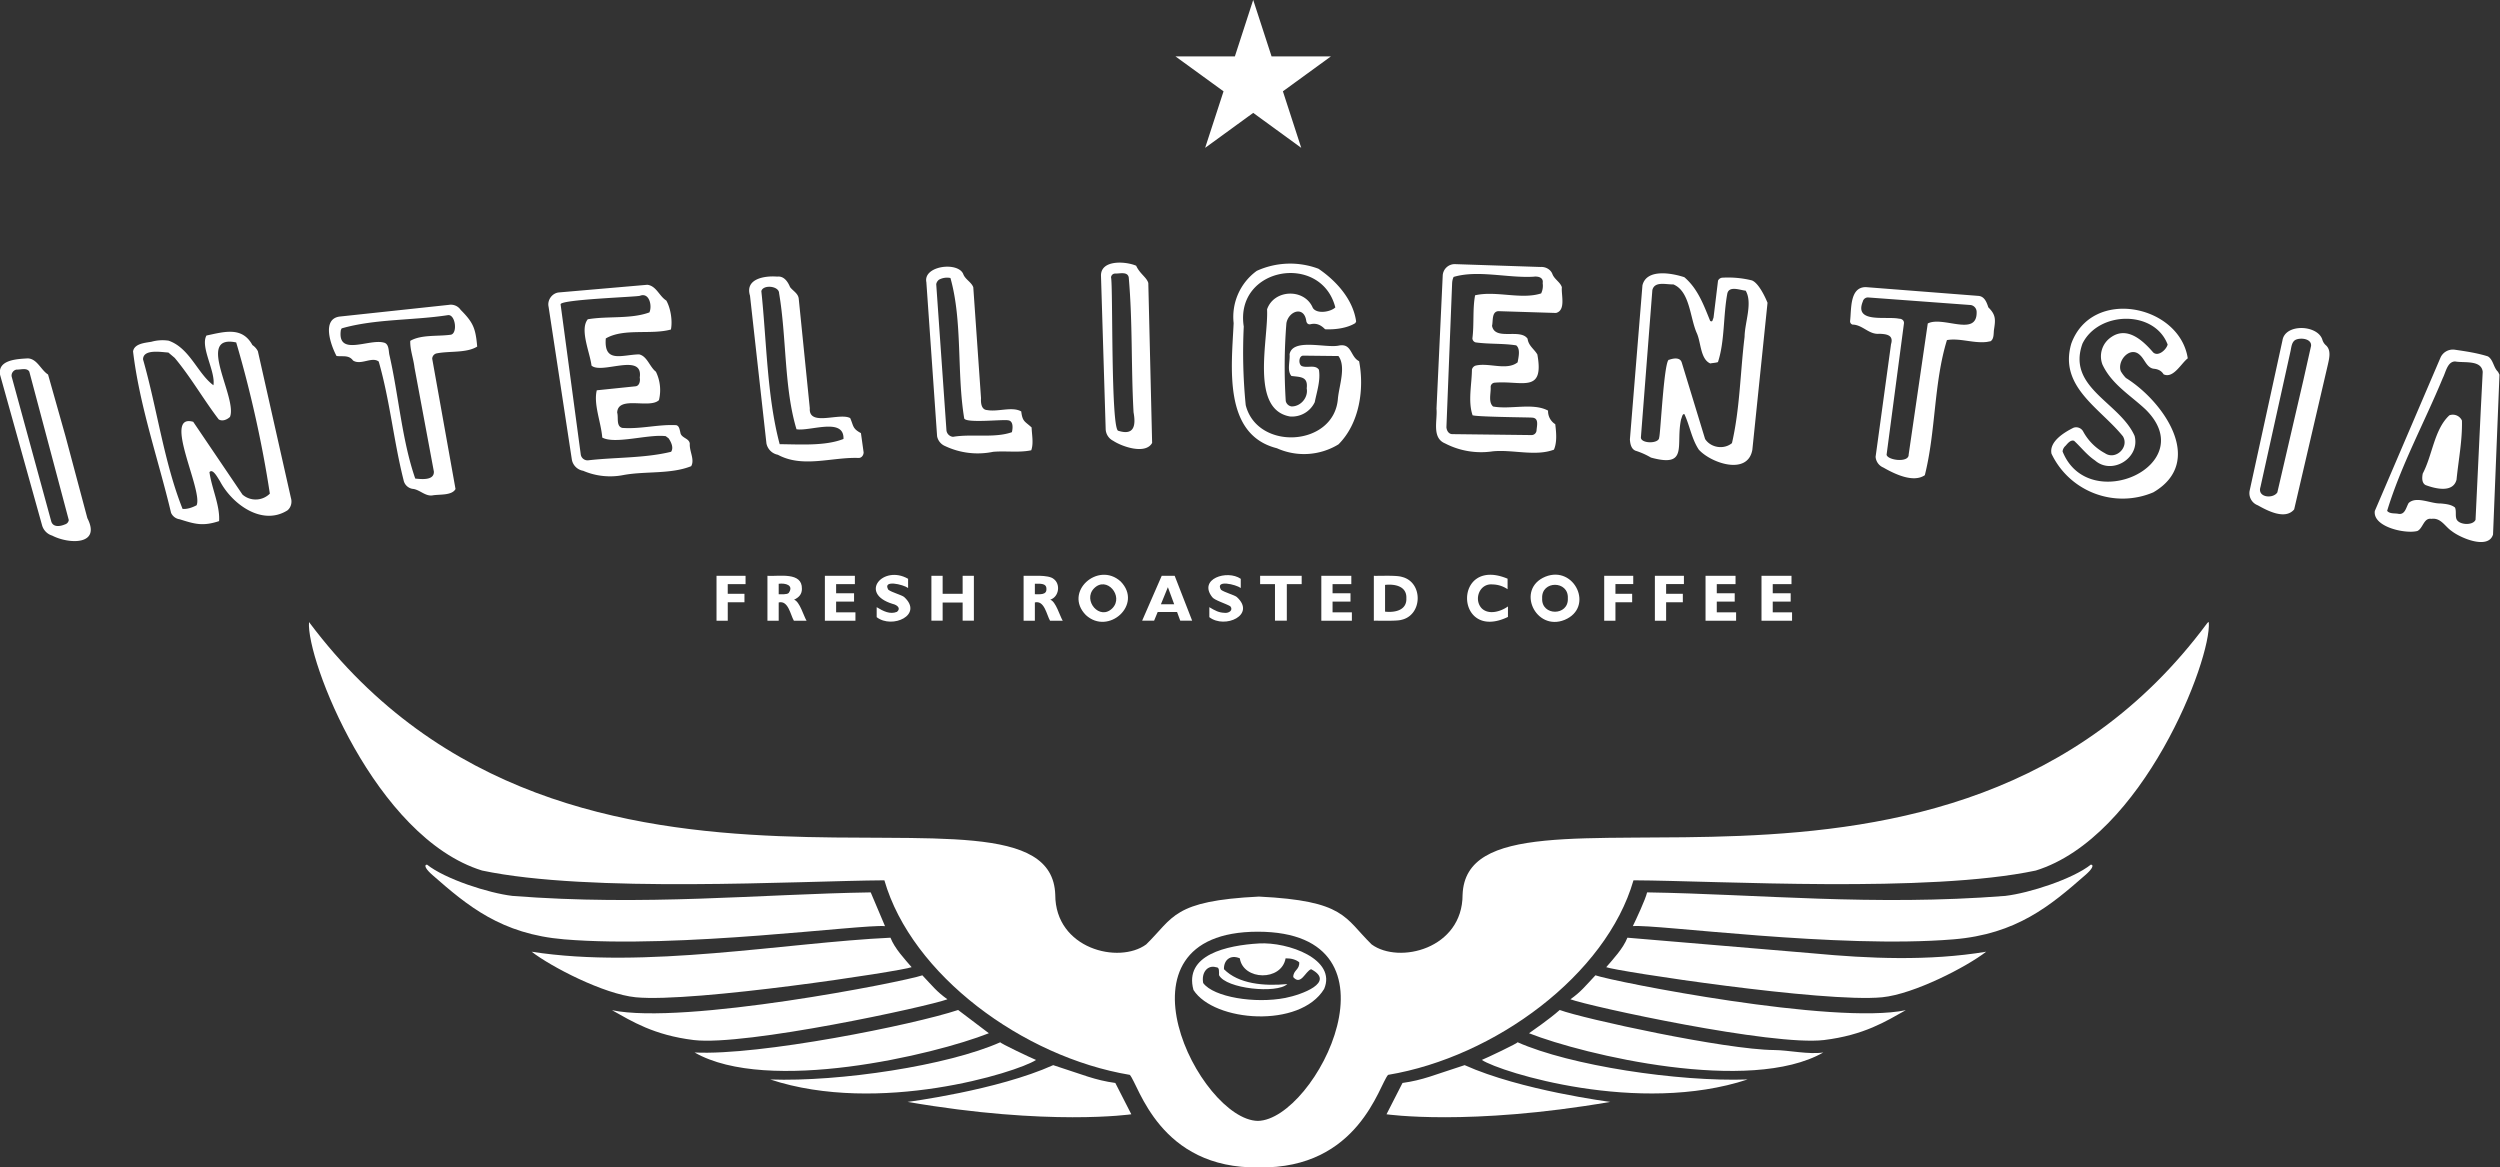
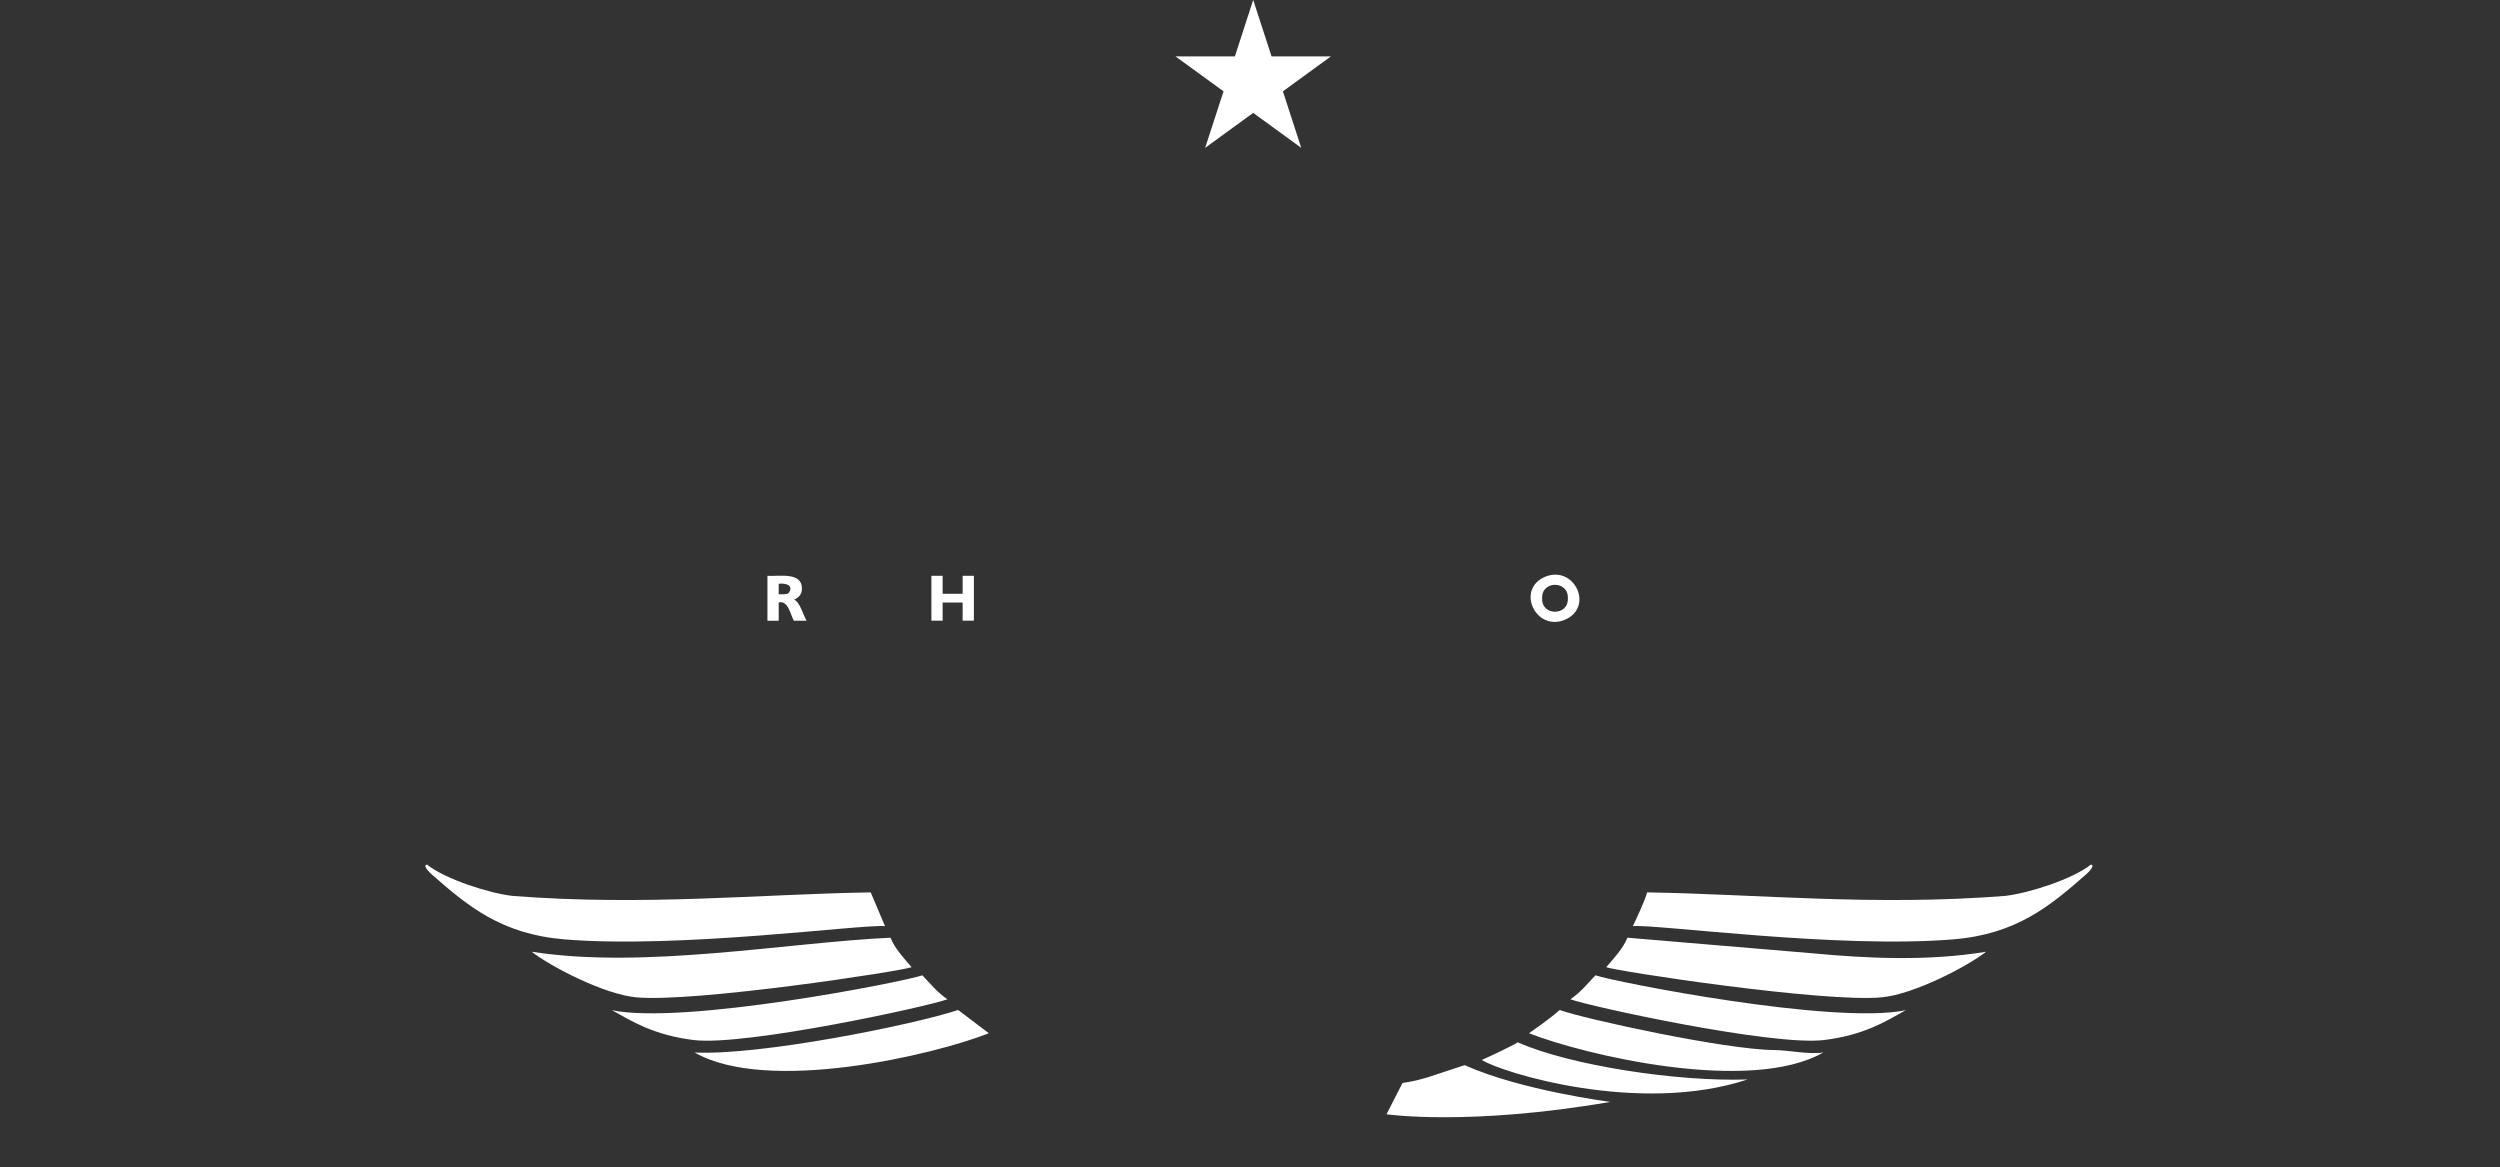
<svg xmlns="http://www.w3.org/2000/svg" xmlns:xlink="http://www.w3.org/1999/xlink" viewBox="0 0 125 58.369">
  <rect x="0" y="0" width="125" height="58.369" fill="#333333" stroke="none" />
  <g fill="#FFFFFF">
    <path d="M60.258 7.392l2.402-1.748 2.402 1.748-.917-2.826 2.402-1.747h-2.969L62.66-.004l-.916 2.823h-2.972l2.405 1.747-.92 2.826zm19.513 41.374c-.533.566-.718.819-1.25 1.198.97.36 10.099 2.346 12.678 2.038 2.01-.245 3.102-.94 4.091-1.493-3.589.752-14.614-1.424-15.519-1.744zm8.941 3.736c-2.45-.016-9.543-1.565-10.726-2.003-.513.459-1.371 1.045-1.535 1.163 2.745 1.082 11.052 3.056 14.714.962-.728.111-1.739-.117-2.453-.122zm1.959-4.833l-9.301-.784c-.21.538-.713 1.071-1.059 1.474.494.198 10.901 1.787 13.795 1.505 1.601-.158 4.244-1.531 5.202-2.278-2.873.477-5.886.341-8.638.083zm-14.798 4.442c.096.015-1.592.813-1.784.886.967.626 7.865 2.771 13.291.976-3.478.123-8.876-.693-11.507-1.863zm24.396-7.316c-6.588.516-12.379-.088-17.914-.176-.08.35-.546 1.342-.713 1.687 1.163-.106 10.259 1.141 16.036.661 3.154-.261 4.839-1.684 6.574-3.202.313-.266.479-.511.295-.537-.914.727-3.087 1.427-4.277 1.566zm-30.144 9.353l-.8 1.566s4.108.601 11.188-.619c0 0-4.481-.577-7.281-1.838-1.552.497-2.066.744-3.107.891zM47.37 49.964c-.531-.38-.717-.632-1.252-1.198-.904.32-11.928 2.496-15.518 1.744.992.552 2.084 1.248 4.093 1.493 2.579.308 11.709-1.679 12.677-2.038zm2.073 1.698l-1.537-1.163c-2.23.742-9.909 2.291-13.177 2.125 3.653 2.095 11.978.119 14.714-.962zm-5.193-5.356l-.714-1.687c-5.546.088-11.316.692-17.913.176-1.19-.139-3.362-.839-4.275-1.566-.186.026-.02.27.291.537 1.735 1.518 3.419 2.941 6.575 3.202 5.775.48 14.873-.766 16.035-.661zm1.331 2.053c-.345-.403-.849-.936-1.057-1.474-5.229.246-12.299 1.585-17.941.701.96.747 3.603 2.12 5.203 2.278 2.894.282 13.303-1.307 13.795-1.505z" />
-     <path d="M50.02 52.111c-2.63 1.17-8.029 1.986-11.507 1.863 5.425 1.795 12.324-.35 13.29-.976-.191-.073-1.879-.872-1.783-.886zm2.641 1.146c-2.802 1.261-7.282 1.838-7.282 1.838 7.078 1.22 11.187.619 11.187.619l-.8-1.566c-1.041-.147-1.557-.393-3.106-.891zm10.281-6.084c-1.587.092-3.756.563-3.268 2.327 1.032 1.605 5.326 1.927 6.532-.051.637-1.483-1.791-2.361-3.265-2.277zm1.326 2.723c-1.512.297-3.584-.036-4.109-.745-.1-.547.239-.915.645-.789.183-.004.142.219.147.395.34.683 2.896.94 3.414.447-1.169.109-2.441-.007-3.167-.744-.017-.448.317-.749.793-.544.169 1.11 2.084 1.157 2.289 0 .301-.004.528.072.681.198.028.376-.303.391-.298.742.381.44.598-.286.892-.396 1.236.65-.467 1.275-1.287 1.436zm46.081-18.724c-12.91 17.428-36.962 6.377-37.22 13.565 0 2.708-3.179 3.482-4.546 2.485-1.37-1.34-1.318-2.182-5.636-2.393-4.322.212-4.26 1.05-5.639 2.393-1.367.998-4.545.223-4.545-2.484-.24-7.205-24.172 3.934-37.312-13.636-.154 1.862 3.313 10.776 8.654 12.425 5.351 1.134 15.828.518 20.114.488 1.363 4.726 6.926 8.833 12.271 9.728.446.489 1.471 4.715 6.458 4.627 4.988.086 6.008-4.136 6.456-4.627 5.344-.895 10.906-5.002 12.27-9.728 4.314.024 14.74.648 20.115-.488 5.346-1.659 8.799-10.549 8.651-12.425-.016.001-.059.021-.091.071zM62.891 56.045c-2.907-.05-7.663-9.452 0-9.46 7.663.008 2.908 9.411 0 9.46zm-18.256-25.85c.245.06.416.227.215.396-.344.142-.679-.027-1.016-.232v.499c.776.606 2.359-.113 1.37-1.011-.133-.102-.61-.227-.786-.358-.317-.524.749-.265.987-.089v-.46c-1.242-.716-2.495.729-.77 1.256zm13.07.84l.18-.436h.968l.16.436h.595l-.874-2.245h-.648l-.979 2.245h.598zm.69-1.675l.314.853h-.663l.348-.853zm2.837 1.281c-.29-.007-.478-.11-.765-.282v.499c.776.606 2.359-.113 1.37-1.011-.133-.102-.61-.227-.786-.358-.317-.524.749-.265.987-.089v-.46c-.68-.469-2.138.005-1.43.912.098.153.679.327.907.46.161.191-.06.355-.282.33zm22.964-1.436v-.414h-1.452v2.245h.562v-.923h.836v-.422h-.836v-.486h.89z" />
    <use xlink:href="#B" />
-     <path d="M64.341 31.035v-1.828h.743v-.417h-2.078v.417h.743v1.828h.592zm5.711-.039c1.086-.221 1.119-1.892.042-2.151-.271-.088-1.077-.045-1.402-.054v2.245c.303-.007 1.109.024 1.361-.039zm-.799-1.751c.48-.054 1.093.057 1.065.668.027.611-.585.724-1.065.669v-1.337zm5.377-.023a1.37 1.37 0 0 1 .749.239v-.526c-2.756-1.152-2.652 3.195.019 1.912v-.525c-.37.264-.964.434-1.312.095-.411-.433-.118-1.26.544-1.195zm6.142.891h.836v-.422h-.836v-.486h.89v-.414H80.21v2.245h.562v-.923z" />
    <use xlink:href="#B" x="-19.211" />
    <path d="M48.694 31.035V28.79h-.562v.9h-1v-.9h-.562v2.245h.562v-.91h1v.91h.562zm28.574-2.201c-1.489.618-.492 2.751.963 2.16 1.494-.622.498-2.746-.963-2.16zm1.124 1.081c.048.895-1.331.895-1.284 0-.048-.899 1.332-.899 1.284 0zm-38.297-.473c.023-.862-1.146-.614-1.723-.651v2.245h.563v-.913c.482-.117.587.622.759.913h.634c-.142-.227-.341-.961-.624-1.051.247-.115.39-.274.392-.542zm-.659.205c-.089.092-.372.06-.501.065v-.523c.327-.045.774.064.501.458z" />
    <use xlink:href="#B" x="-44.033" />
-     <path d="M36.387 30.113h.836v-.422h-.836v-.486h.891v-.414h-1.452v2.245h.562v-.923zm17.906.64c1.123 1.036 2.871-.529 1.739-1.68-1.127-1.026-2.872.528-1.739 1.68zm.407-1.333c.632-.646 1.503.39.922.989-.633.643-1.502-.389-.922-.989zm-3.52 1.615h.563v-.913c.482-.117.587.622.759.913h.634c-.142-.227-.341-.96-.624-1.051.448-.145.52-.784.173-1.035-.266-.232-1.131-.142-1.505-.159v2.245zm.563-1.847c.213.002.59-.051.578.26.018.318-.361.26-.578.263v-.523z" />
    <use xlink:href="#B" x="2.798" />
-     <path d="M124.974 18.734l-.073-.144c-.233-.218-.232-.606-.509-.772-.545-.171-1.115-.255-1.679-.336a.68.68 0 0 0-.684.389l-3.288 7.677c-.114.801 1.538 1.161 2.129 1.001.286-.135.315-.67.698-.606.478-.069.678.382 1.011.606.444.354 1.839.945 2.073.177l.322-7.992zm-.941 1.874l-.256 5.382c-.133.31-.889.262-.965-.074-.047-.175.011-.379-.063-.541-.195-.156-.475-.178-.717-.202-.497.017-1.21-.384-1.599-.023-.127.213-.179.595-.503.543-.191-.041-.435.012-.573-.149.681-2.251 1.875-4.442 2.784-6.645.149-.284.226-.821.616-.826.444.084 1.316-.09 1.379.521l-.103 2.015zM3.274 21.809l-.871-3.083c-.365-.233-.544-.788-1.014-.807-.53.033-1.52.065-1.384.827l2.098 7.517a.75.75 0 0 0 .506.517c.833.432 2.46.494 1.759-.872l-1.094-4.099zm-.019 4.408c-.252.11-.625.167-.702-.182L.586 18.841c-.039-.162.078-.337.243-.362.202.012.516-.107.637.103l1.973 7.42c-.014.102-.086.186-.184.216zm9.635-8.663c-.063-.122-.156-.225-.27-.301-.512-.941-1.41-.663-2.298-.476-.318.572.467 1.8.349 2.486-.796-.588-1.176-1.854-2.239-2.229a2.06 2.06 0 0 0-.865.055c-.32.054-.853.091-.914.483.327 2.739 1.262 5.387 1.9 8.069a.55.55 0 0 0 .432.323c.757.24 1.155.36 1.97.091.049-.785-.372-1.642-.482-2.448.171-.207.423.306.521.444.599 1.148 2.107 2.267 3.378 1.468.184-.151.242-.404.173-.627l-1.653-7.34zm.603 7.127c-.373.374-.972.395-1.37.047L9.661 21.09c-1.56-.443.509 3.45.168 4.174-.21.11-.46.2-.7.182-.925-2.32-1.276-5.023-1.977-7.476.004-.533.911-.363 1.267-.343l.317.268c.809.969 1.437 2.076 2.198 3.073.18.117.425.013.565-.123.387-.952-1.743-4.152.311-3.723.711 2.402 1.308 5.082 1.682 7.558zm102.805-7.414a.6.6 0 0 1-.183-.292c-.245-.74-1.858-.804-1.991.041l-1.642 7.519c-.061.309.11.617.405.729.492.276 1.374.743 1.821.206l1.69-7.261c.068-.309.165-.701-.099-.942zm-1.144 1.805l-1.287 5.548c-.215.336-1.011.258-.845-.265l1.507-6.811c.039-.191.057-.446.244-.55.253-.126.813-.064.78.3l-.399 1.779zm-7.483 5.542c2.624-1.536.49-4.555-1.375-5.715a1.78 1.78 0 0 1-.256-.339c-.197-.535.482-1.289.966-.799.233.211.337.63.678.676.212.018.383.095.497.28.484.223.867-.535 1.207-.801-.407-2.675-4.791-3.573-5.823-.736-.635 2.16 1.439 3.218 2.581 4.636.327.549-.366 1.205-.896.846-.465-.249-.847-.631-1.096-1.097a.4.4 0 0 0-.476-.179c-.473.233-1.23.698-1.103 1.3.907 1.905 3.155 2.756 5.096 1.929zm-4.4-2.317c.107-.117.256-.321.434-.256.349.323.643.712 1.043.98.855.751 2.27-.121 1.983-1.223-.739-1.681-3.399-2.411-2.608-4.615.8-1.635 3.599-1.697 4.259.044-.063.255-.469.623-.722.395-.517-.603-1.307-1.328-2.11-.758-.438.299-.615.858-.431 1.355.457.992 1.397 1.538 2.16 2.254 2.806 2.766-2.855 5.341-4.15 2.1a.43.43 0 0 1 .142-.277zm-86.443-4.498c.301.043.609-.065.823.226.386.256.946-.211 1.285.053.556 1.93.748 3.97 1.242 5.926a.55.55 0 0 0 .436.437c.364.026.634.378 1.001.33.354-.066.978.018 1.161-.32l-1.165-6.512a.28.28 0 0 1 .239-.273c.639-.123 1.476-.006 2.01-.337-.08-.905-.19-1.198-.828-1.837a.59.59 0 0 0-.587-.249l-5.47.586c-.911.129-.422 1.461-.149 1.97zm.256-1.38c1.667-.48 3.576-.392 5.323-.663.377-.032.487.964.105.984-.639.085-1.457-.014-1.999.303-.015.446.161.888.211 1.333l.97 5.206c.014.455-.626.376-.932.347-.672-1.94-.829-4.174-1.299-6.216-.033-.205-.024-.535-.278-.584-.735-.201-2.334.721-2.143-.625l.04-.084zm105.388 4.344c-.761.699-.848 1.996-1.335 2.915-.037.193-.058.466.141.576.481.179 1.369.407 1.548-.267.097-.982.295-1.971.271-2.958a.5.5 0 0 0-.625-.265zm-93.32 2.774a3.42 3.42 0 0 0 2.025.214c1.102-.202 2.357-.032 3.382-.442.187-.326-.096-.753-.069-1.118-.021-.295-.45-.277-.475-.587-.038-.126-.05-.301-.198-.345-.892-.051-1.797.206-2.702.136-.318-.078-.183-.521-.256-.766.041-.87 1.616-.172 2.088-.622a2.1 2.1 0 0 0-.152-1.422c-.313-.243-.437-.778-.839-.866-.844.014-1.771.464-1.666-.797.907-.526 2.25-.169 3.256-.446.086-.431-.011-1.062-.231-1.449-.356-.223-.493-.727-.945-.788l-4.434.384c-.335.038-.581.385-.507.714l1.163 7.64a.69.69 0 0 0 .56.561zm-1.121-8.317c-.055-.247 3.84-.373 3.966-.431.477-.184.62.518.472.832-.941.343-2.08.172-3.08.343-.417.51.111 1.671.186 2.315.499.456 2.602-.676 2.412.599.035.175-.016.434-.234.44l-1.914.197c-.171.697.216 1.607.274 2.363.638.35 2.302-.18 3.173-.07l.144.108c.124.182.265.469.125.673-1.321.324-2.772.269-4.138.426-.184.022-.352-.107-.379-.29L28.03 15.22zm64.587 1.01c.513.002.827.512 1.348.459.357.014.728.059.585.521l-.771 5.629a.63.63 0 0 0 .387.538c.56.321 1.495.778 2.074.383.554-2.203.445-4.606 1.106-6.755.631-.115 1.332.173 1.995.092l.189-.036c.176-.12.143-.384.168-.574.079-.503.1-.744-.282-1.119-.082-.249-.188-.545-.489-.573l-5.637-.439c-.817-.001-.715 1.116-.787 1.694-.007.079.041.153.116.179zm.523-1.158c.029-.115.131-.197.25-.2l5.148.38a.35.35 0 0 1 .292.324c.051 1.306-1.684.202-2.443.598l-.955 6.553c.02.426-1.051.29-1.104.011l.868-6.565c.018-.145-.103-.24-.241-.237-.645-.138-2.268.246-1.814-.864zm-11.389 7.456a3.72 3.72 0 0 1 .796.351c1.901.52 1.221-.624 1.508-1.919.04-.075.057-.277.163-.254.266.563.362 1.235.721 1.776.61.675 2.445 1.305 2.677.009l.759-7.352c-.131-.325-.457-.998-.784-1.12-.474-.117-.962-.162-1.449-.136-.104-.003-.199.056-.242.15l-.224 1.845-.059.166c-.029.036-.087.028-.113-.008-.321-.787-.616-1.605-1.288-2.176-.621-.205-1.891-.441-2.095.408l-.627 7.704c.012.202.058.459.259.554zm.867-8.029c.118-.455.698-.262 1.045-.28.843.345.83 1.688 1.183 2.454.203.462.175 1.288.667 1.5.125-.027.262-.027.384-.068.343-1.046.26-2.311.468-3.428.093-.402.632-.169.917-.144.36.611-.047 1.591-.054 2.31-.216 1.76-.233 3.6-.631 5.313-.403.336-1.06.235-1.344-.207l-1.167-3.824c-.085-.275-.42-.211-.63-.136-.252-.076-.434 3.762-.498 3.881.007.33-.921.321-.914 0l.573-7.371zm-44.3 7.654a.72.72 0 0 0 .574.585c1.251.676 2.699.108 4.044.16.147-.003.239-.136.245-.273l-.135-.97c-.423-.224-.364-.349-.537-.75-.53-.291-2.083.443-2.02-.491l-.551-5.456c-.019-.287-.286-.403-.437-.605-.112-.273-.308-.563-.643-.522-.622-.052-1.623.102-1.359.955l.82 7.368zm-.252-7.597c.087-.338.881-.264.887.102.378 2.213.246 4.741.871 6.806.682.11 2.391-.609 2.349.484-.912.362-2.176.269-3.19.262-.636-2.38-.651-5.147-.917-7.654zm9.194 7.75a3.81 3.81 0 0 0 2.395.285c.628-.055 1.301.051 1.906-.077.125-.343.03-.776.019-1.141-.338-.312-.456-.281-.519-.801-.45-.26-1.167.033-1.706-.069-.293-.015-.32-.364-.305-.593l-.387-5.549c-.095-.251-.38-.378-.491-.63-.223-.671-2.027-.455-1.855.378l.537 7.704a.67.67 0 0 0 .406.493zm-.305-8.325a.85.85 0 0 1 .566-.081c.613 2.176.311 4.738.689 7.024.114.246 1.944.036 2.202.092.263.037.229.399.182.593-.871.31-1.992.073-2.944.232-.169-.016-.305-.147-.328-.315l-.512-7.318c.017-.091.069-.172.144-.227zm18.963-.545c-1.001-.374-2.109-.335-3.081.107a2.84 2.84 0 0 0-1.156 2.613c-.099 2.166-.547 5.574 2.163 6.256a3.3 3.3 0 0 0 3.079-.194c1.051-1.049 1.3-2.763 1.031-4.158-.454-.227-.354-.922-1.03-.778-.647.128-2.296-.383-2.446.431.034.342-.143.816.092 1.085.446.06.839.017.765.619.085.451-.29.904-.749.905-.15-.017-.271-.129-.3-.276a27.54 27.54 0 0 1 .033-3.885c.11-.61.883-.886.994-.113.017.102.081.179.191.168.31-.079.537.029.749.247.48.026 1.101-.05 1.512-.308l.041-.08c-.15-1.096-.99-2.033-1.885-2.638zm.847 1.936c-.238.228-.921.344-1.125.024-.41-.988-1.942-.94-2.288.072.077 1.489-.867 4.999 1.144 5.356a1.26 1.26 0 0 0 1.241-.717c.104-.527.297-1.084.207-1.621-.189-.277-.596-.064-.864-.187-.167-.097-.148-.513.082-.517l1.76.02c.389.533.034 1.475-.027 2.12-.176 2.419-4.029 2.643-4.61.335a26.78 26.78 0 0 1-.098-3.929c-.463-2.987 3.873-3.71 4.578-.958zm5.482 6.796c.734.382 1.569.521 2.387.399.996-.1 2.141.266 3.062-.084.164-.38.115-.867.066-1.273a.77.77 0 0 1-.36-.679c-.755-.407-1.877-.043-2.75-.206-.25-.227-.098-.671-.12-.98.002-.115.094-.207.208-.211 1.334-.117 2.486.567 2.127-1.41-.16-.274-.445-.437-.488-.786-.364-.537-1.632.117-1.778-.647.059-.243-.026-.7.31-.733l2.888.09c.503-.132.256-.896.293-1.289-.083-.251-.358-.386-.464-.635-.085-.25-.347-.395-.605-.375l-4.261-.142a.6.6 0 0 0-.627.575l-.311 6.654c.056.574-.25 1.448.422 1.732zm.359-8.01a.79.79 0 0 1 .074-.312c1.209-.358 2.69.06 3.986-.01.227-.033.52.03.467.32a.88.88 0 0 1-.076.514c-.992.323-2.26-.147-3.303.095-.13.689-.044 1.442-.135 2.151a.22.22 0 0 0 .163.204c.671.094 1.362.043 2.027.148.224.183.114.595.072.848-.545.432-1.44.003-2.099.164-.093.028-.164.104-.186.198-.008.737-.203 1.574.027 2.269-.129.098 2.942.12 2.956.134.387.002.263.396.246.653a.25.25 0 0 1-.243.22l-3.954-.047c-.192.006-.296-.174-.308-.346l.285-7.203zm-16.951 7.88c.465.307 1.627.696 1.95.108l-.191-7.996c-.082-.285-.421-.455-.607-.863-.51-.223-1.768-.315-1.759.496l.235 7.683c.012.244.154.463.372.572zm.095-8.36c.228.011.628-.117.686.193.197 2.242.115 4.495.24 6.742.119.642.045 1.179-.755.928-.39.024-.267-7.316-.37-7.668.005-.107.092-.192.199-.195z" />
  </g>
  <defs>
-     <path id="B" d="M86.777 29.205v-.414h-1.5v2.245h1.528v-.42h-.966v-.536h.897v-.417h-.897v-.457h.939z" />
-   </defs>
+     </defs>
</svg>